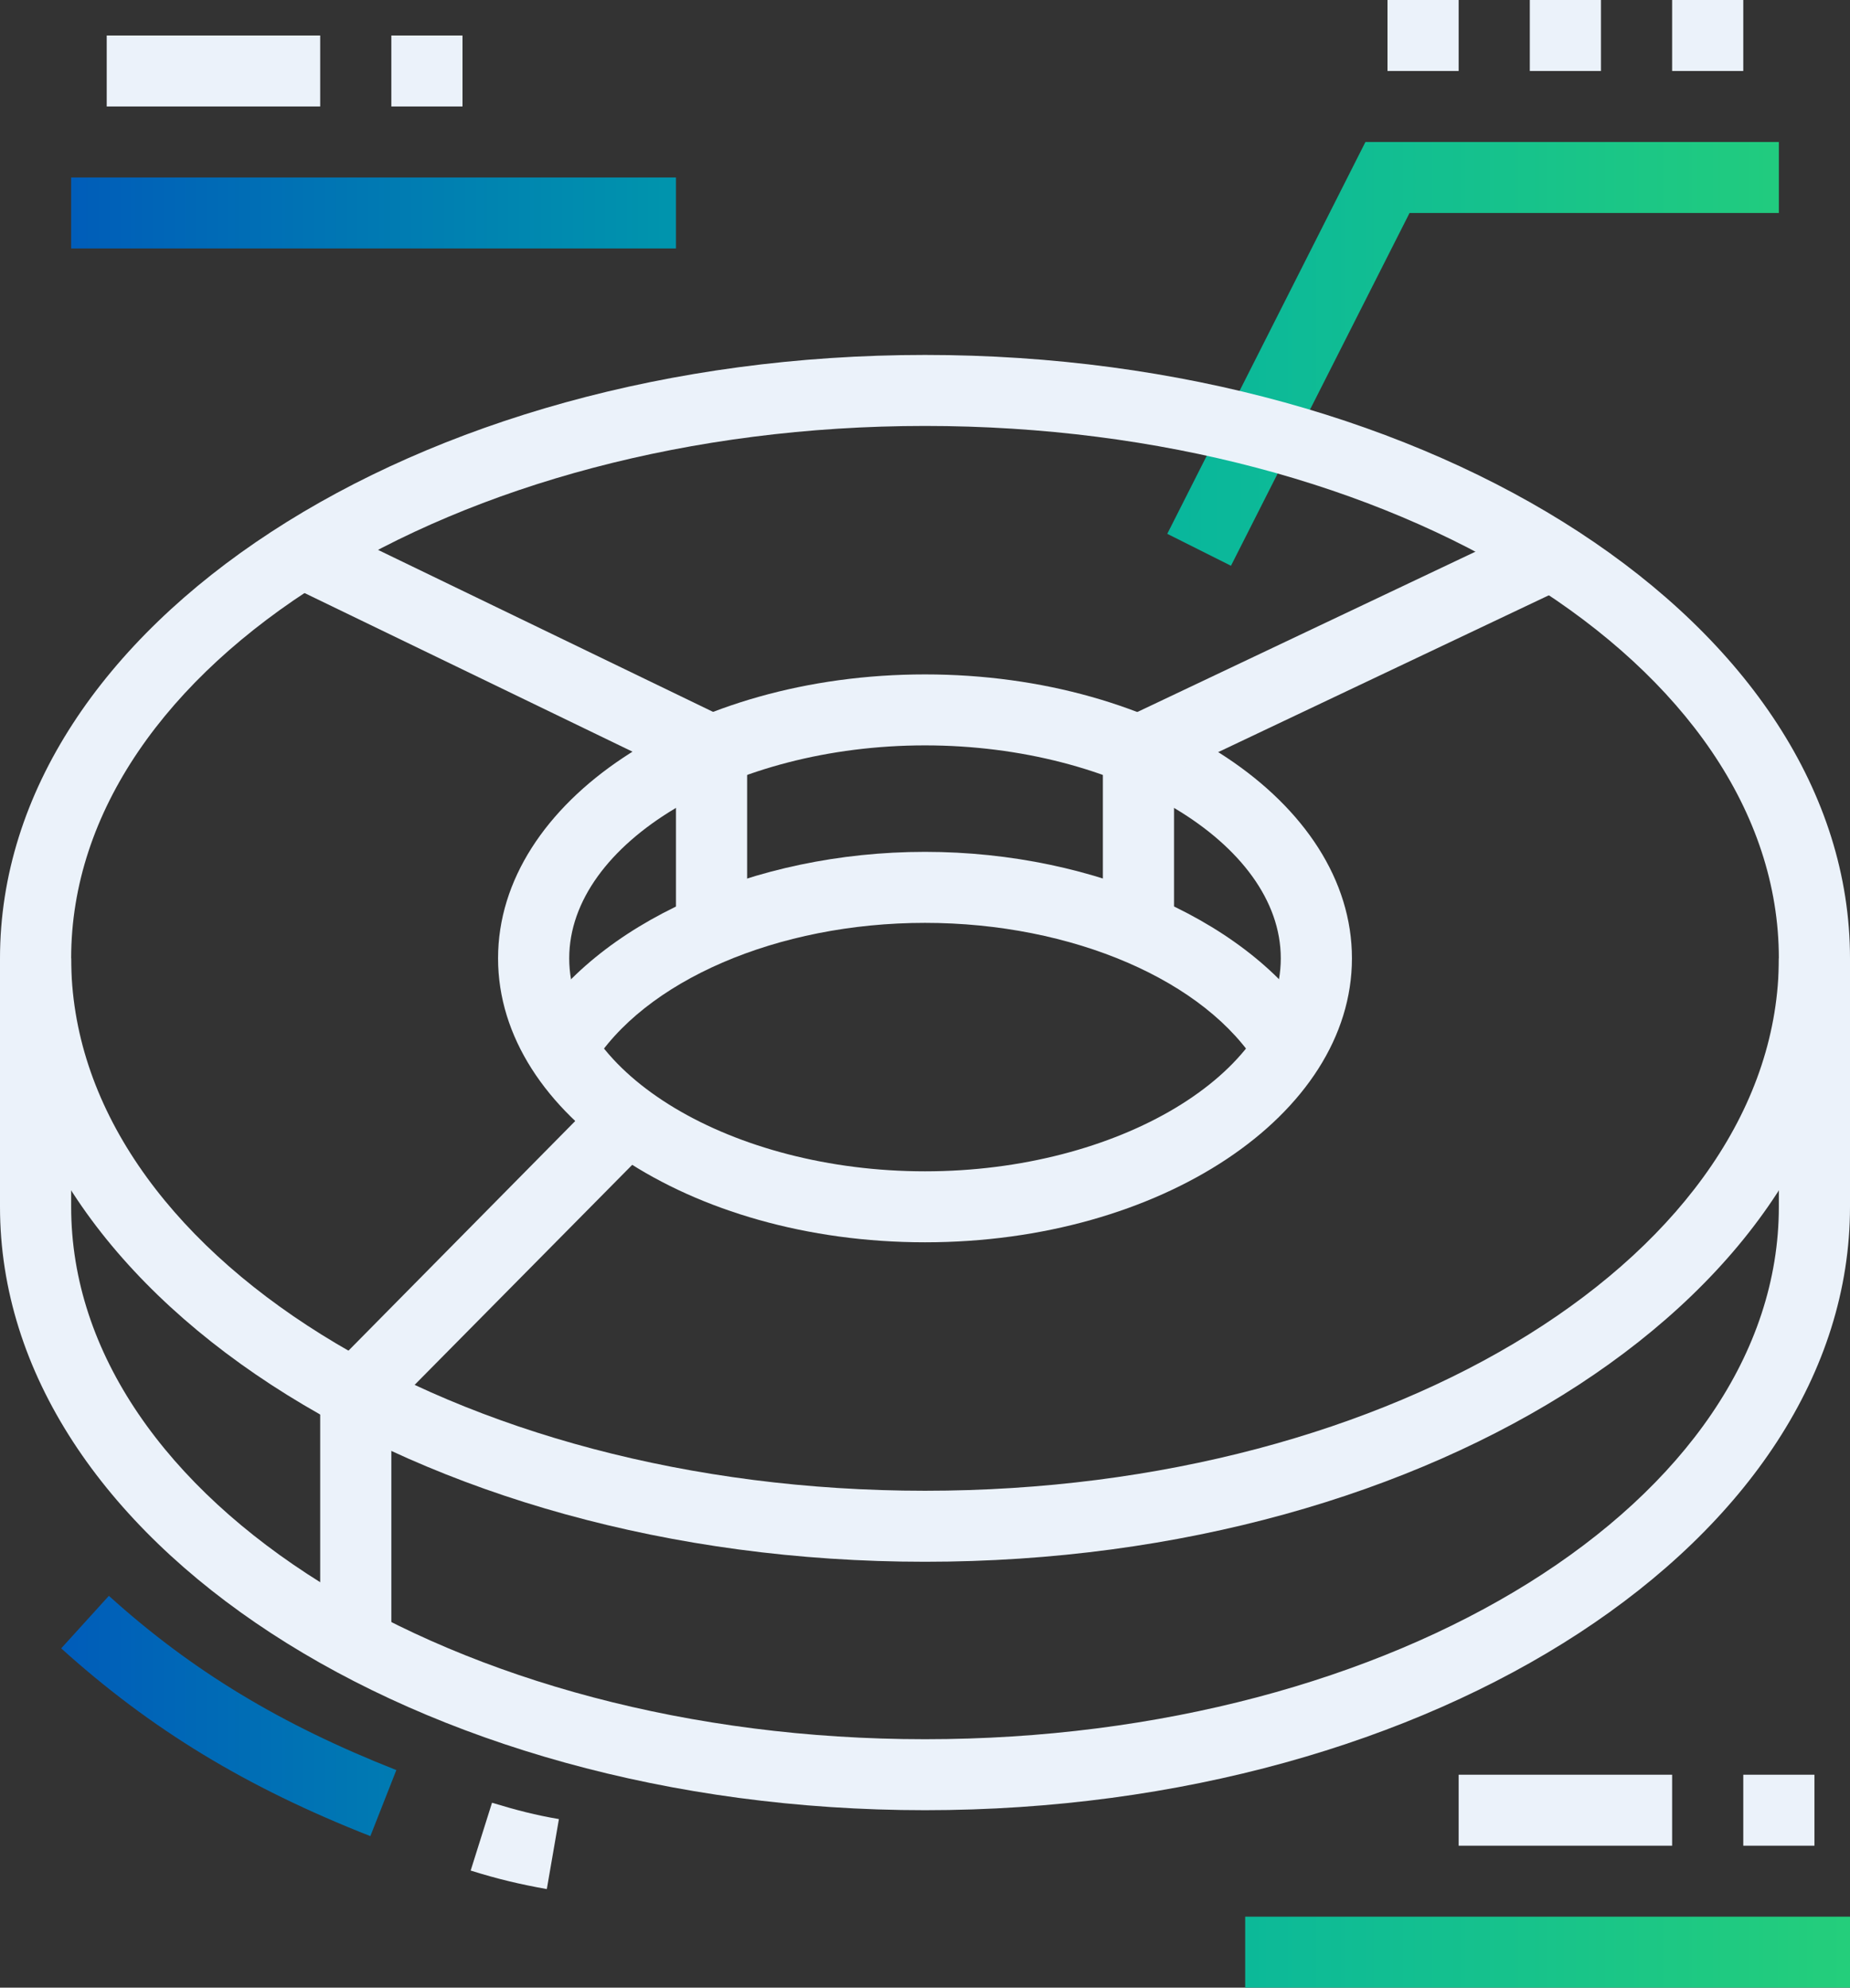
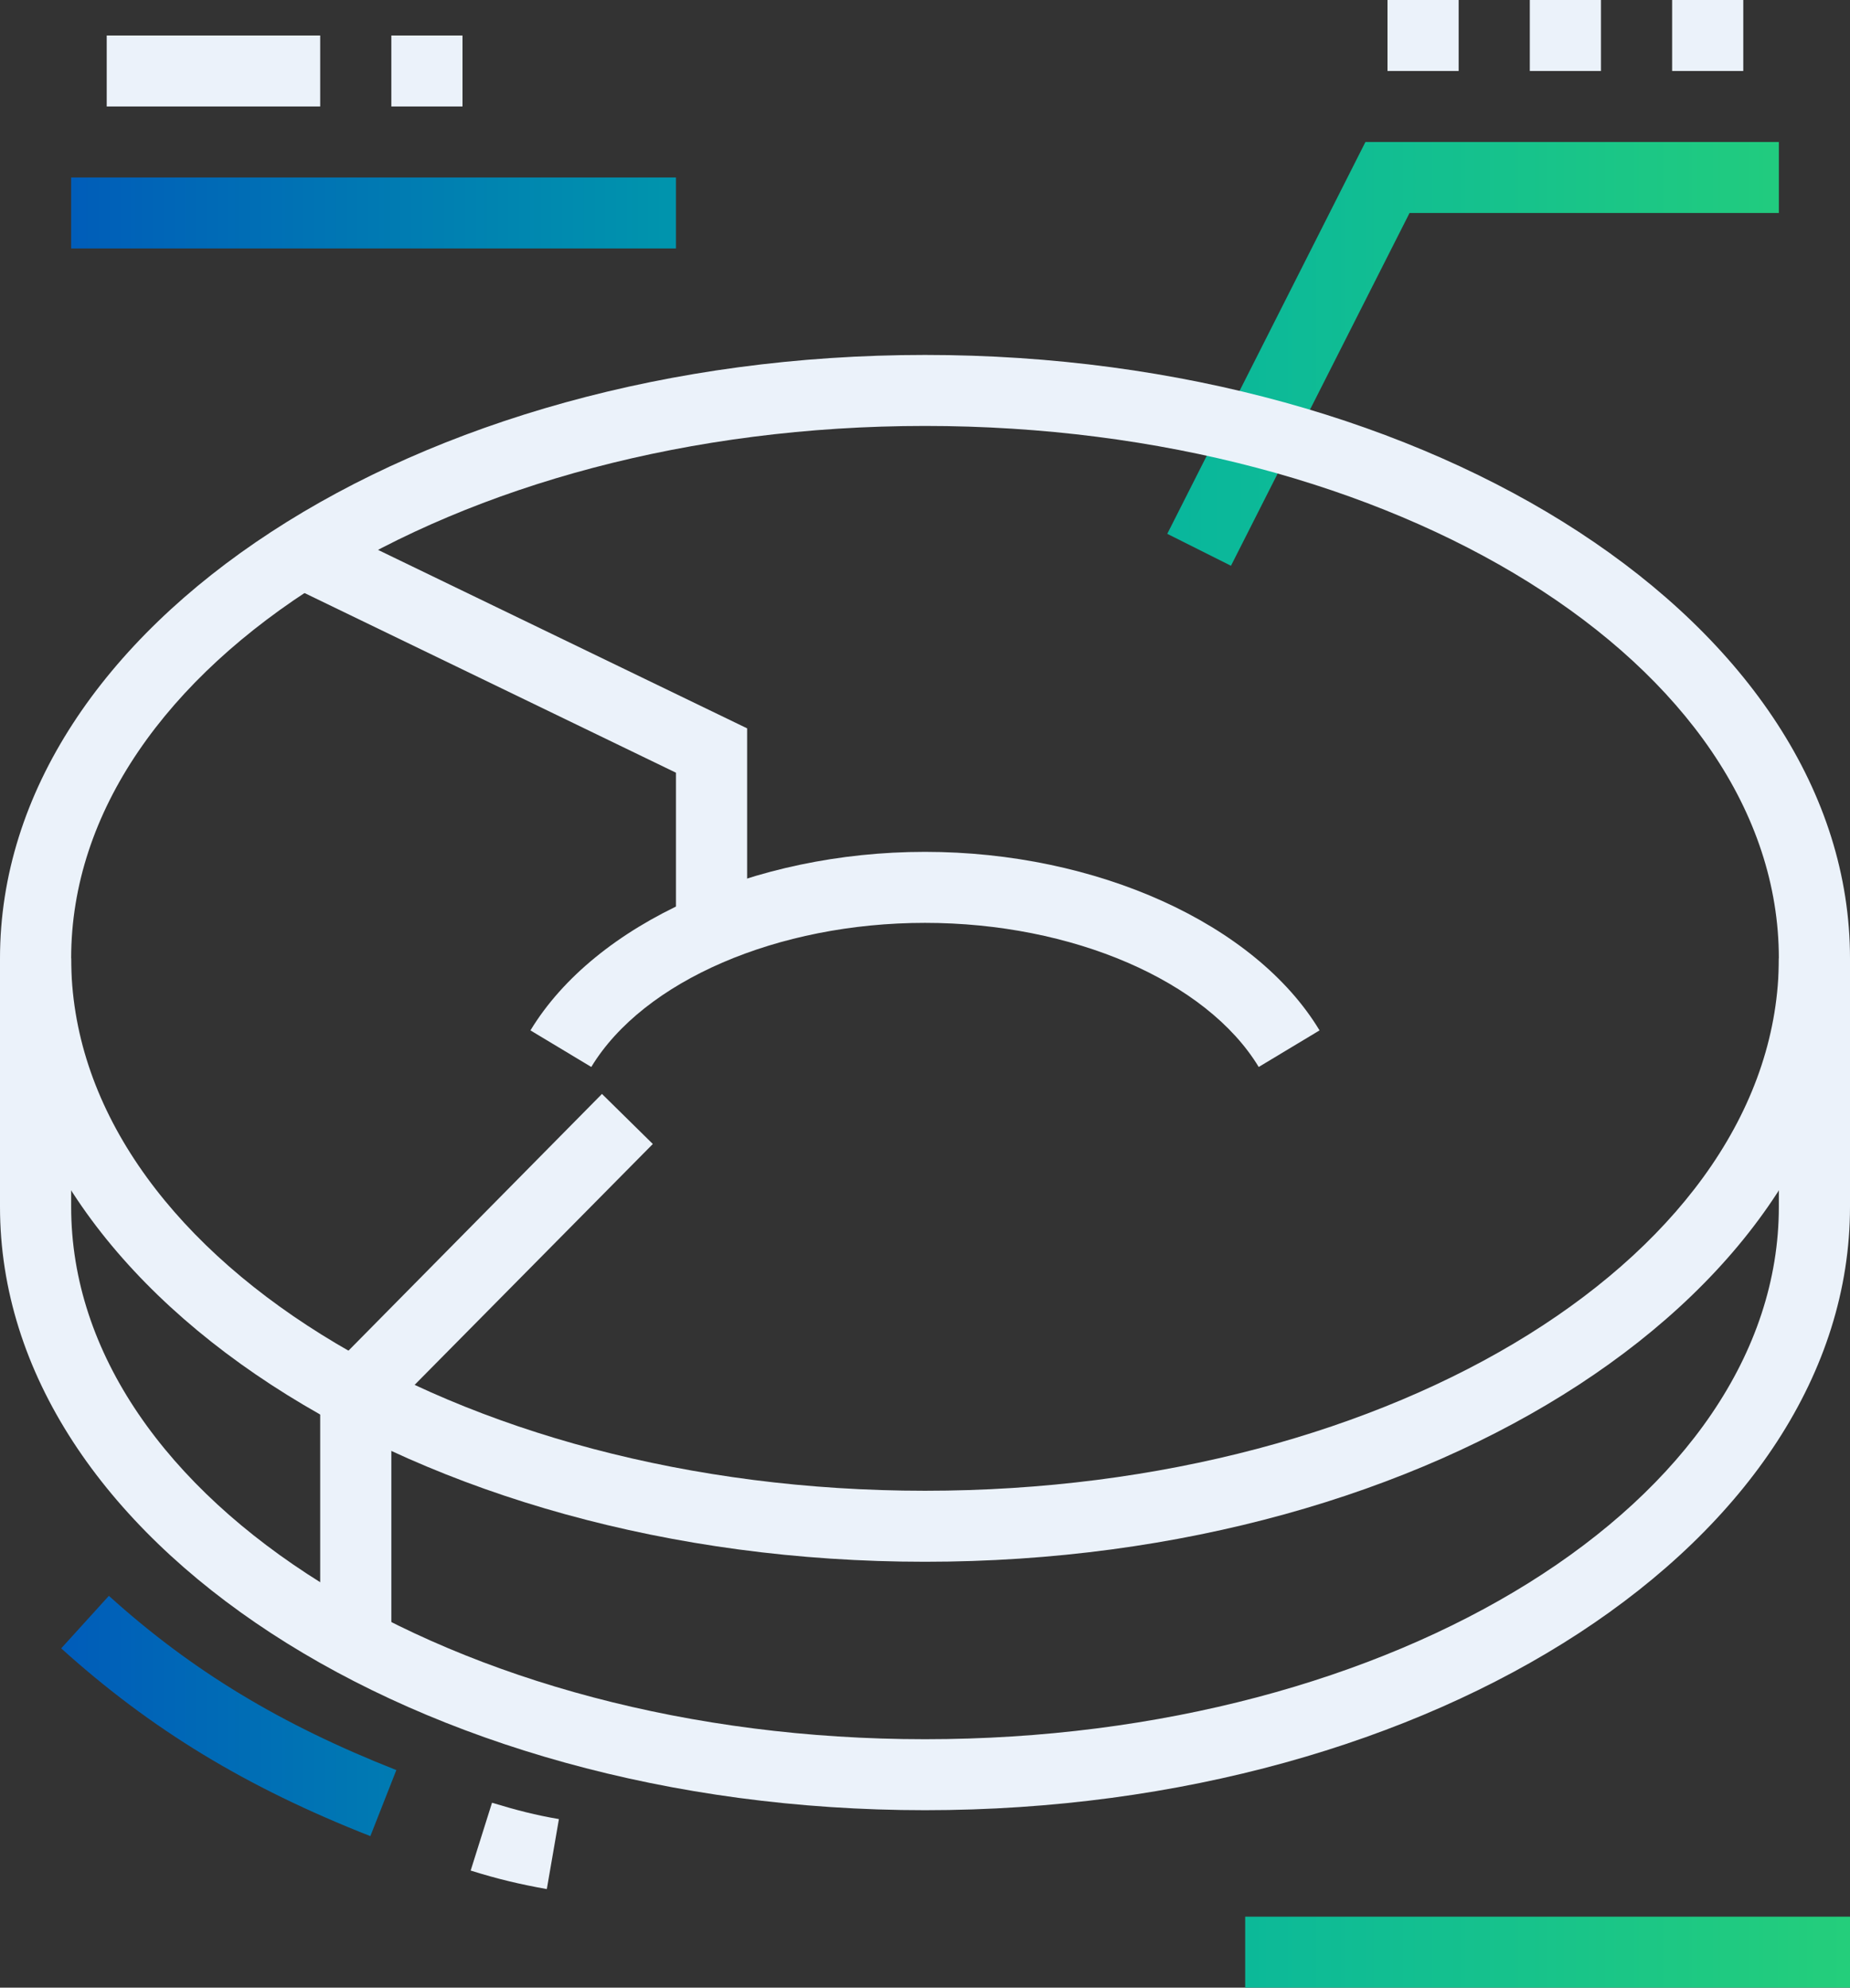
<svg xmlns="http://www.w3.org/2000/svg" width="67" height="72" viewBox="0 0 67 72" fill="none">
  <rect x="0" y="0" width="67" height="72" fill="#333333" stroke="none" />
  <g clip-path="url(#clip0_748_20)">
    <path d="M13.413 66.51C8.929 64.749 5.476 62.653 2.216 59.709L3.943 57.806C6.958 60.531 10.179 62.473 14.354 64.118L13.413 66.51Z" fill="url(#paint0_linear_748_20)" />
    <path d="M67 69.428H45.096V72H67V69.428Z" fill="url(#paint1_linear_748_20)" />
    <path d="M24.481 6.429H2.577V9H24.481V6.429Z" fill="url(#paint2_linear_748_20)" />
    <path d="M44.581 20.494L42.274 19.337L49.451 5.143H64.423V7.714H51.049L44.581 20.494Z" fill="url(#paint3_linear_748_20)" />
    <path d="M19.791 68.426C18.85 68.258 18.026 68.066 17.046 67.757L17.819 65.301C18.709 65.571 19.404 65.751 20.242 65.893L19.804 68.426H19.791Z" fill="#EBF2FA" />
    <path d="M45.586 38.649C43.692 35.524 38.834 33.429 33.5 33.429C28.166 33.429 23.308 35.524 21.414 38.649L19.211 37.324C21.556 33.454 27.29 30.857 33.5 30.857C39.71 30.857 45.457 33.454 47.789 37.324L45.586 38.649Z" fill="#EBF2FA" />
-     <path d="M33.5 45C24.97 45 18.038 40.384 18.038 34.714C18.038 29.044 24.97 24.429 33.5 24.429C42.03 24.429 48.962 29.044 48.962 34.714C48.962 40.384 42.03 45 33.5 45ZM33.5 27C26.517 27 20.615 30.536 20.615 34.714C20.615 38.893 26.517 42.429 33.5 42.429C40.483 42.429 46.385 38.893 46.385 34.714C46.385 30.536 40.483 27 33.5 27Z" fill="#EBF2FA" />
    <path d="M33.5 56.572C15.024 56.572 0 46.761 0 34.714C0 22.667 15.024 12.857 33.5 12.857C51.977 12.857 67 22.667 67 34.714C67 46.761 51.977 56.572 33.5 56.572ZM33.5 15.429C16.454 15.429 2.577 24.081 2.577 34.714C2.577 45.347 16.454 54 33.5 54C50.546 54 64.423 45.347 64.423 34.714C64.423 24.081 50.546 15.429 33.5 15.429Z" fill="#EBF2FA" />
-     <path d="M65.712 64.286H63.135V66.857H65.712V64.286Z" fill="#EBF2FA" />
-     <path d="M60.558 64.286H52.827V66.857H60.558V64.286Z" fill="#EBF2FA" />
    <path d="M16.75 1.286H14.173V3.857H16.75V1.286Z" fill="#EBF2FA" />
    <path d="M11.596 1.286H3.865V3.857H11.596V1.286Z" fill="#EBF2FA" />
    <path d="M52.827 0H50.25V2.571H52.827V0Z" fill="#EBF2FA" />
    <path d="M57.981 0H55.404V2.571H57.981V0Z" fill="#EBF2FA" />
    <path d="M63.135 0H60.558V2.571H63.135V0Z" fill="#EBF2FA" />
    <path d="M14.173 59.49H11.596V49.963L21.801 39.626L23.643 41.439L14.173 51.017V59.49Z" fill="#EBF2FA" />
    <path d="M27.058 33.647H24.481V27.99L10.424 21.189L11.557 18.887L27.058 26.383V33.647Z" fill="#EBF2FA" />
-     <path d="M42.519 33.647H39.942V26.383L55.584 18.964L56.692 21.279L42.519 28.003V33.647Z" fill="#EBF2FA" />
    <path d="M33.5 65.571C15.024 65.571 0 55.761 0 43.714V34.714H2.577V43.714C2.577 54.347 16.454 63 33.5 63C50.546 63 64.423 54.347 64.423 43.714V34.714H67V43.714C67 55.761 51.977 65.571 33.5 65.571Z" fill="#EBF2FA" />
  </g>
  <defs>
    <linearGradient id="paint0_linear_748_20" x1="2.216" y1="38.571" x2="67" y2="38.571" gradientUnits="userSpaceOnUse">
      <stop stop-color="#005CB9" />
      <stop offset="0.5" stop-color="#00AFA7" />
      <stop offset="1" stop-color="#24CE7B" />
    </linearGradient>
    <linearGradient id="paint1_linear_748_20" x1="2.216" y1="38.571" x2="67" y2="38.571" gradientUnits="userSpaceOnUse">
      <stop stop-color="#005CB9" />
      <stop offset="0.5" stop-color="#00AFA7" />
      <stop offset="1" stop-color="#24CE7B" />
    </linearGradient>
    <linearGradient id="paint2_linear_748_20" x1="2.216" y1="38.571" x2="67" y2="38.571" gradientUnits="userSpaceOnUse">
      <stop stop-color="#005CB9" />
      <stop offset="0.5" stop-color="#00AFA7" />
      <stop offset="1" stop-color="#24CE7B" />
    </linearGradient>
    <linearGradient id="paint3_linear_748_20" x1="2.216" y1="38.571" x2="67" y2="38.571" gradientUnits="userSpaceOnUse">
      <stop stop-color="#005CB9" />
      <stop offset="0.5" stop-color="#00AFA7" />
      <stop offset="1" stop-color="#24CE7B" />
    </linearGradient>
    <clipPath id="clip0_748_20">
      <rect width="67" height="72" fill="white" />
    </clipPath>
  </defs>
</svg>